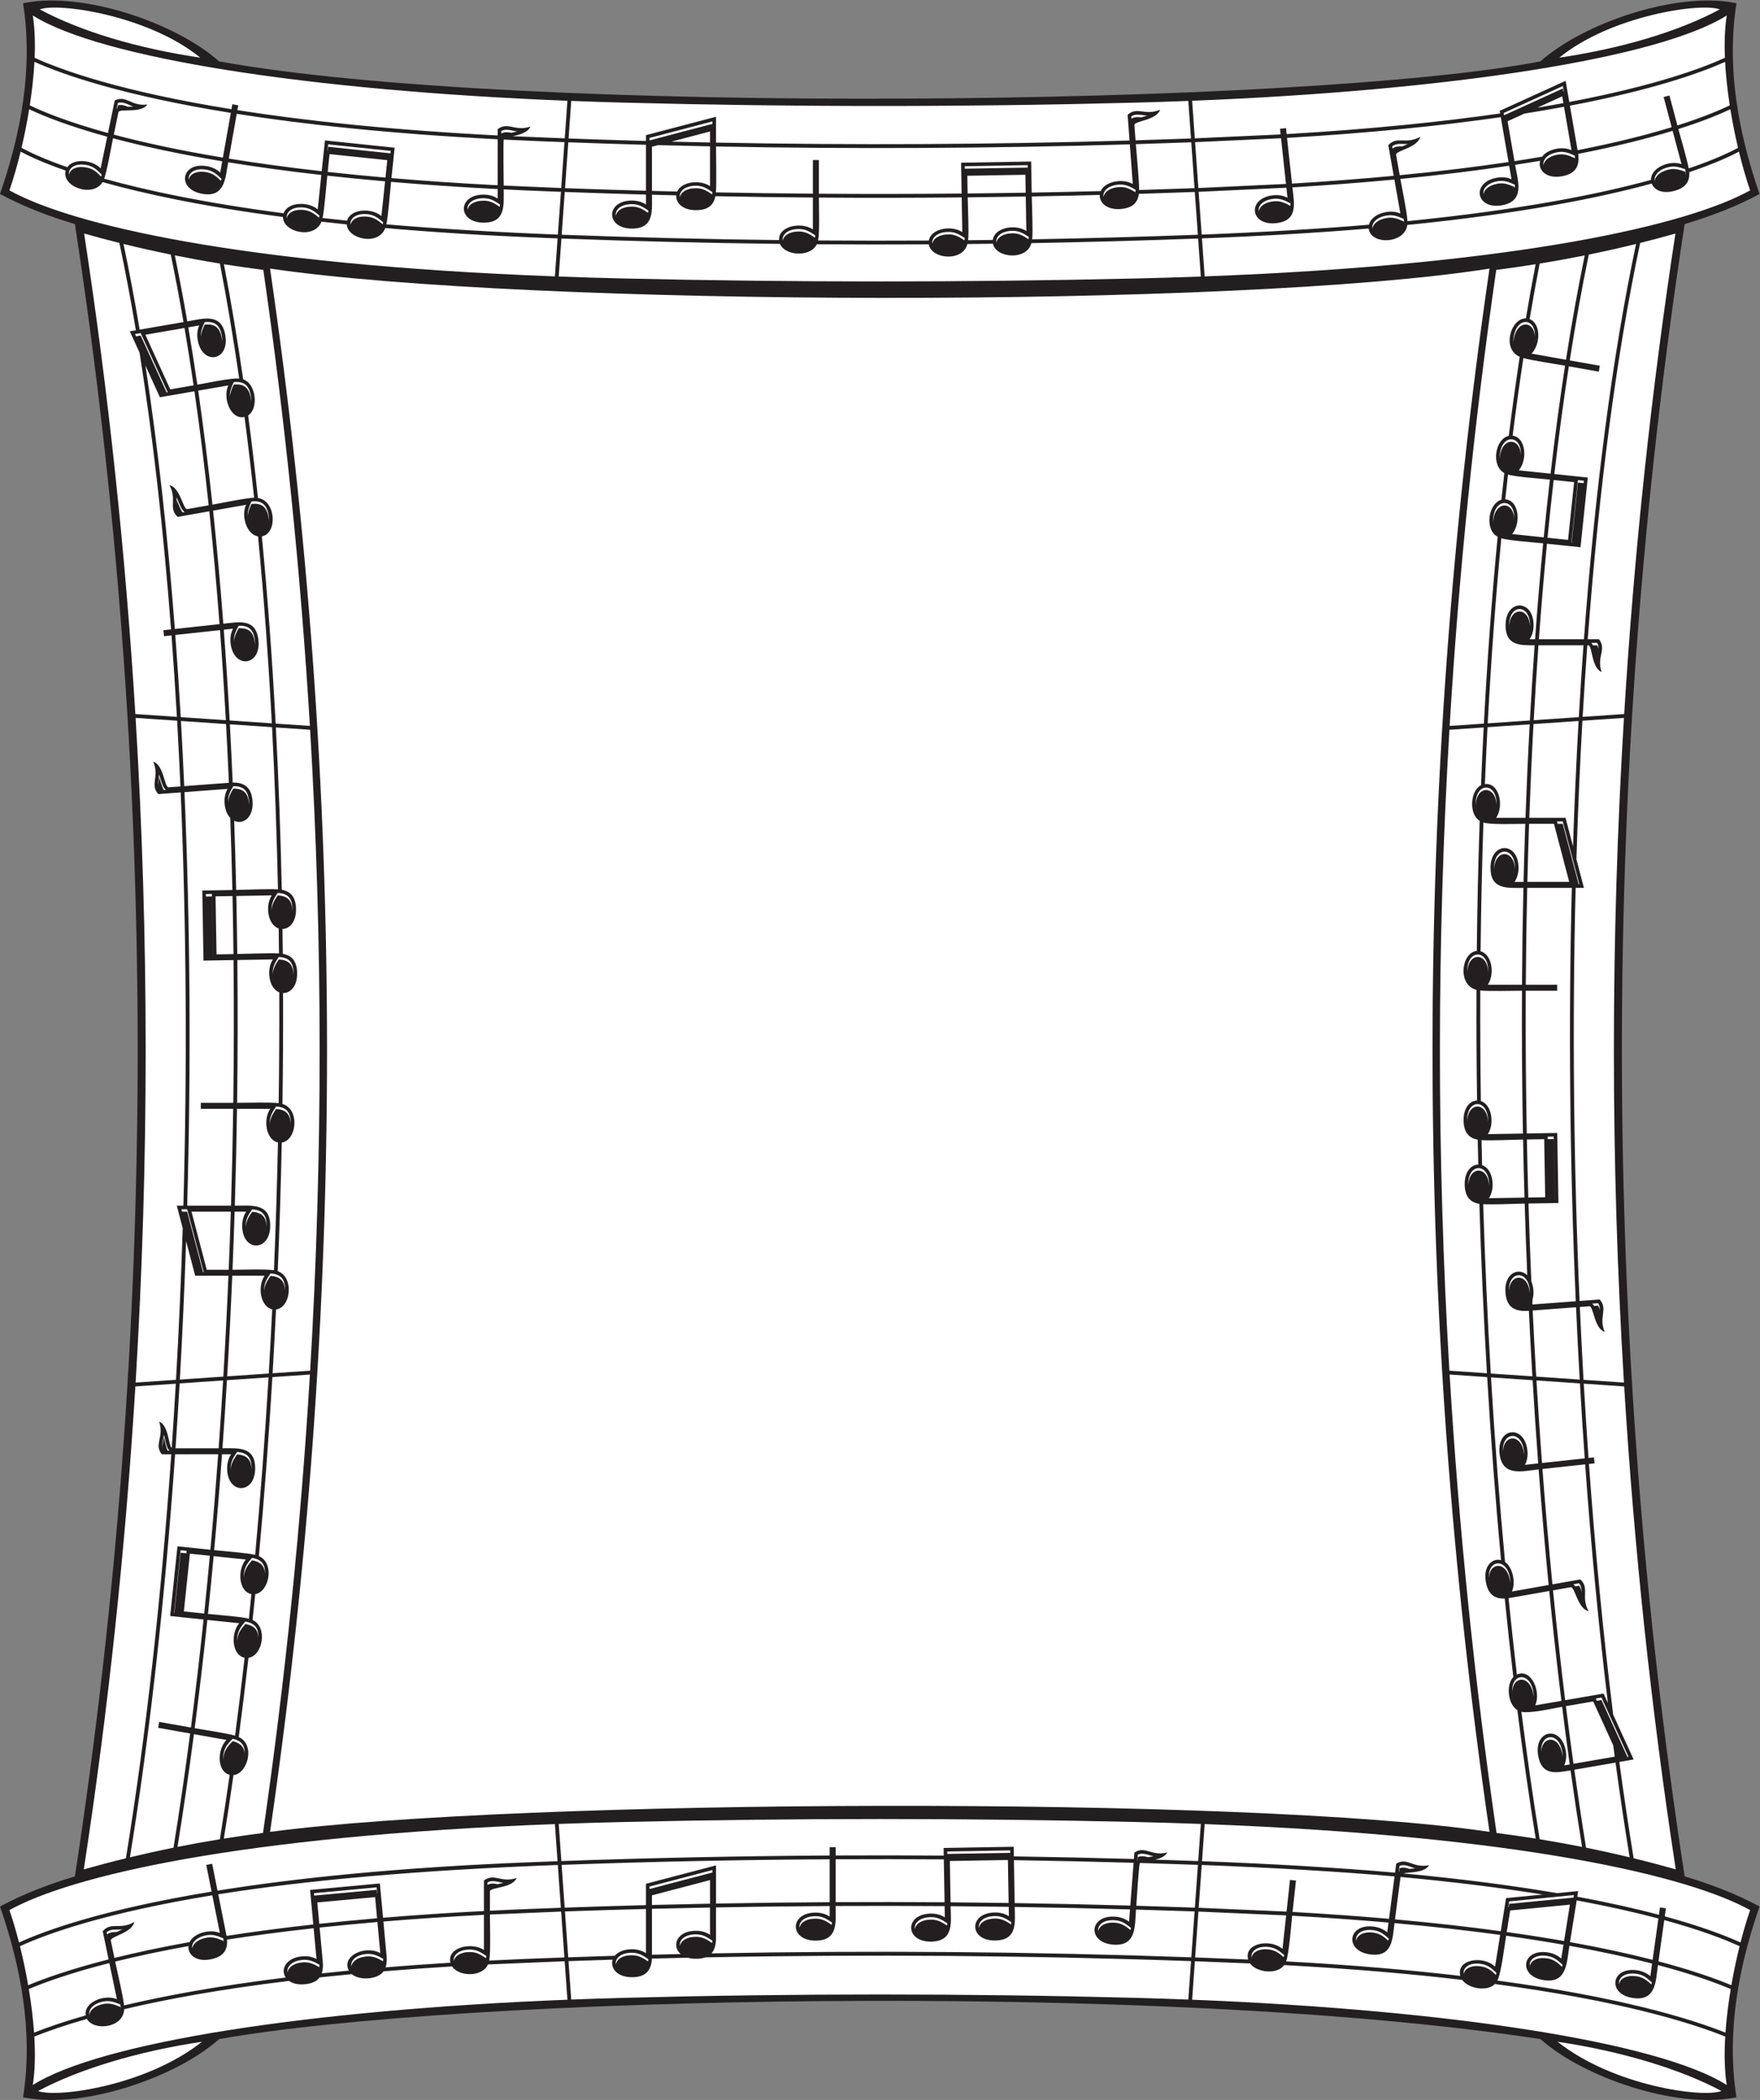
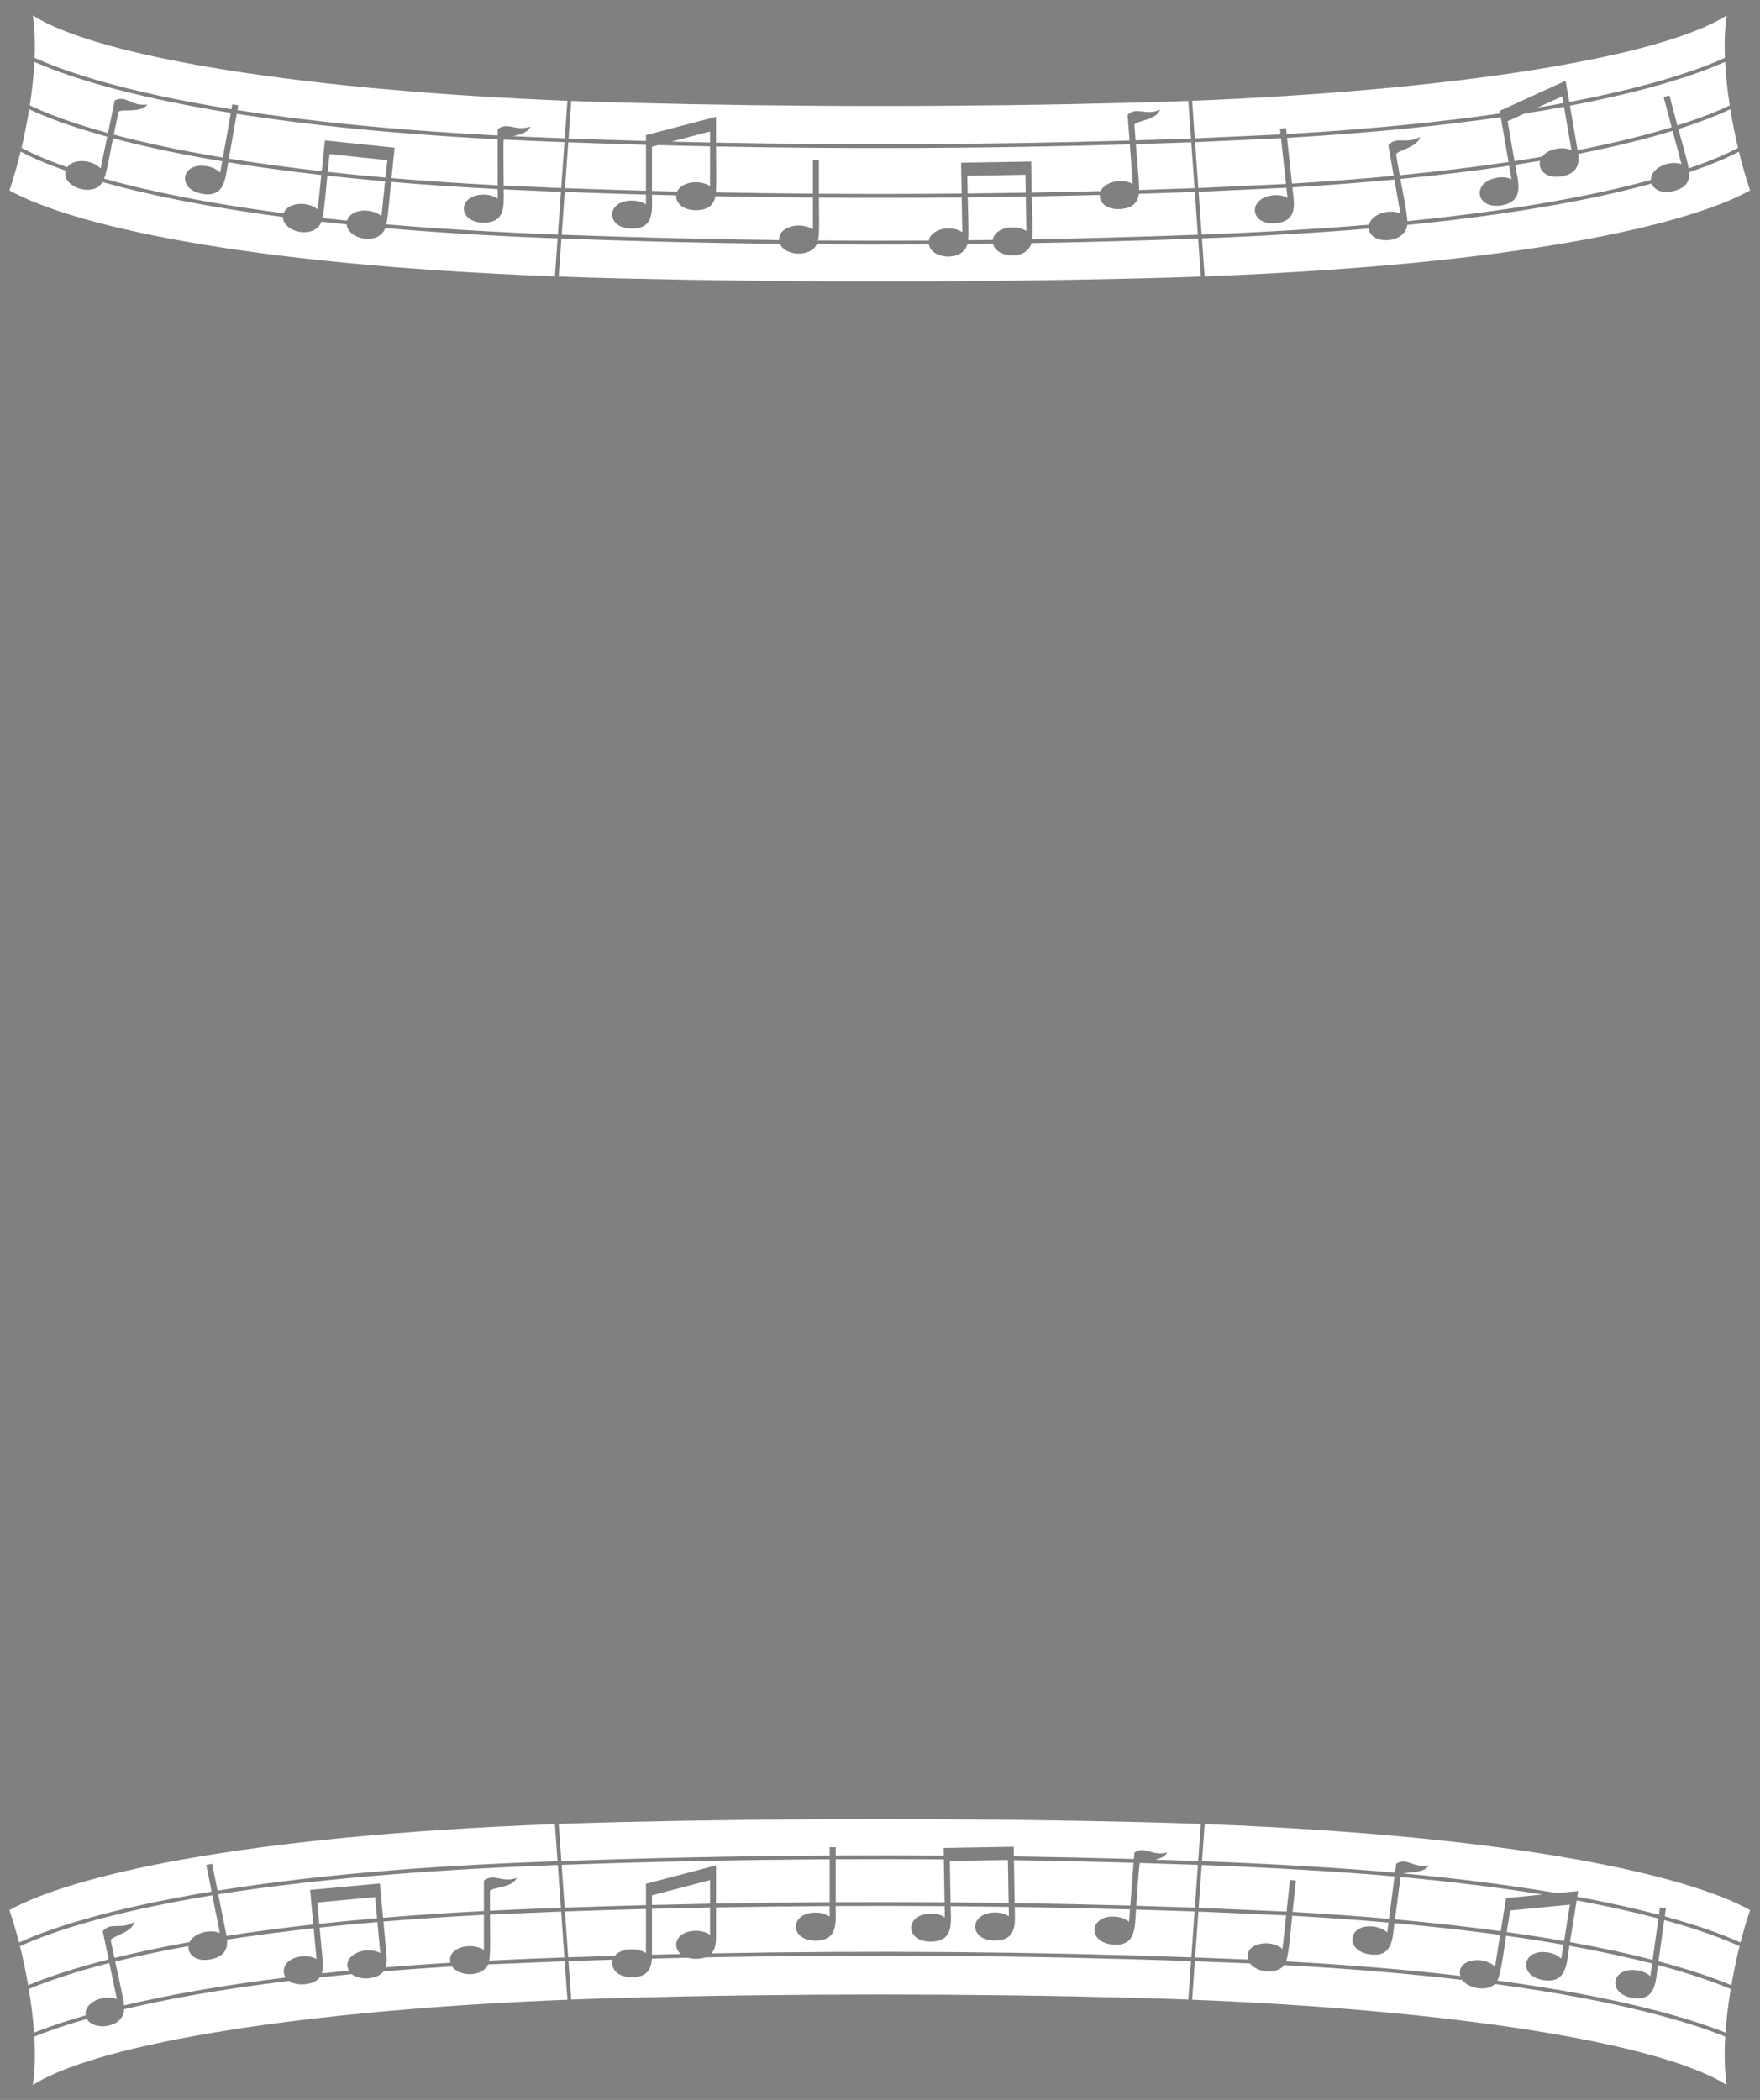
<svg xmlns="http://www.w3.org/2000/svg" viewBox="0 0 613.92 732.52" height="732.52" width="613.92" xml:space="preserve" id="svg2" version="1.1">
  <rect x="0" y="0" width="613.92" height="732.52" fill="#808080" stroke="none" />
  <defs id="defs6" />
  <g transform="matrix(1.333,0,0,-1.333,0,732.52)" id="g10">
    <g transform="scale(0.1)" id="g12">
-       <path id="path14" style="fill:#231f20;fill-opacity:1;fill-rule:evenodd;stroke:none" d="M 4030.96,159.285 C 4145.41,57.637 4385.66,-22.766 4537.11,5.848 l 6.85,1.301 c -26.5,168.848 4.97,339.247 60.4,499.18 -64.63,34.512 -126.04,57.43 -196.04,78.828 -218.91,1426.864 -218.93,2896.664 0,4323.634 70,21.39 131.41,44.31 196.04,78.83 -55.43,159.93 -86.9,330.33 -60.4,499.18 l -6.85,1.29 c -151.45,28.62 -391.7,-51.78 -506.15,-153.43 -614.81,-118.18 -2678.67,-141.85 -3457.558,0 -114.461,101.65 -354.695,182.05 -506.156,153.43 l -6.856,-1.29 C 86.898,5317.95 55.445,5147.55 0,4987.62 c 64.641,-34.52 126.035,-57.44 196.047,-78.83 218.93,-1426.97 218.91,-2896.77 0,-4323.634 C 126.035,563.758 64.641,540.84 0,506.328 55.445,346.395 86.898,175.996 60.391,7.148 L 67.246,5.848 C 218.707,-22.766 458.941,57.637 573.402,159.285 c 623.518,111.25 2449.118,154.024 3457.558,0 v 0" />
-       <path id="path16" style="fill:#ffffff;fill-opacity:1;fill-rule:evenodd;stroke:none" d="m 3897.7,4792.43 c -198.79,-1363.6 -198.81,-2727.31 0,-4090.907 -628.93,94.832 -2540.72,86.875 -3191.024,0 198.793,1363.597 198.789,2727.307 0,4090.907 678.374,-99.7 2529.064,-104.72 3191.024,0 v 0" />
-       <path id="path18" style="fill:#ffffff;fill-opacity:1;fill-rule:evenodd;stroke:none" d="m 329.469,632.488 c 52.832,323.899 92.543,683.332 118.758,1057.182 h -24.989 c -20.914,26.96 6.961,44.57 -6.875,85.72 25.496,-11.03 24.02,-61.26 33.012,-69.2 3.848,55.79 7.398,111.9 10.648,168.24 l -105.761,-7.2 C 328.199,1442.38 283.191,1019.96 219.27,603.426 c 33.82,9.629 70.613,19.426 110.199,29.062 z M 460.59,1884.49 c 7.441,130.69 13.305,263.23 17.523,396.73 l -15.496,59 h 17.254 c 10.051,360.22 8.113,726.46 -7.055,1081.43 l -58.539,-4.37 c -22.855,25.33 3.629,44.96 -13.238,84.97 27.406,-9.5 28.668,-63.83 39.391,-67.26 l 31.703,2.37 c -2.528,57.62 -5.399,114.95 -8.633,171.9 l -108.66,7.39 c 35.105,-578.44 35.086,-1161.13 0.019,-1739.35 l 105.731,7.19 z m 2.336,1734.83 c -4.149,72 -8.848,143.14 -14.117,213.27 l -19.575,-2.12 -1.695,15.63 20.078,2.17 c -19.75,258.25 -47.179,502.44 -82.422,724.17 l -25.437,55.79 15.867,2.74 c -13.363,79.4 -27.77,155.72 -43.223,228.54 -32.816,8.2 -63.578,16.46 -92.25,24.61 63.442,-414.57 108.11,-834.84 134.059,-1257.4 l 108.715,-7.4 z M 4274.9,632.488 c -13.36,81.856 -25.88,165.989 -37.54,252.043 l 37.5,6.477 -53.57,117.512 c -26,210.05 -47.13,430.22 -63.36,655.82 l 14.77,1.61 -1.7,15.62 -14.18,-1.54 c -4.55,64.4 -8.73,129.24 -12.48,194.4 l 105.76,-7.2 c 26.07,-424.85 71.07,-847.27 135,-1263.804 -33.83,9.629 -70.63,19.426 -110.2,29.062 z M 4143.77,1884.49 c -3.59,63.15 -6.82,126.73 -9.67,190.64 l 25.7,1.92 c 10.73,-3.42 11.98,-57.76 39.38,-67.25 -16.86,40 9.63,59.63 -13.22,84.97 l -52.56,-3.93 c -15.53,356.05 -19.38,722.12 -10.31,1080.98 h 21.71 l -19.64,74.8 c 3.71,122.09 8.92,243.2 15.7,362.64 l 108.67,7.39 c -35.12,-578.44 -35.1,-1161.13 -0.02,-1739.35 l -105.74,7.19 z m -2.32,1734.83 c 3.63,63.14 7.69,125.62 12.18,187.34 h 3.17 c 10.43,-4.22 7.63,-58.49 34.25,-70 -13.82,41.15 14.05,58.75 -6.85,85.72 h -29.41 c 28.61,385.37 74.17,740.28 137.16,1037.13 32.84,8.2 63.58,16.46 92.27,24.61 -63.46,-414.57 -108.13,-834.85 -134.06,-1257.4 l -108.71,-7.4 z m 8.88,-2959.144 c -10.78,66.629 -21.03,134.699 -30.74,204.023 l 107.93,18.633 c 11.46,-84.562 23.75,-167.277 36.86,-247.793 -35.83,8.594 -73.87,17.043 -114.05,25.137 z m -32.91,219.59 c -6.87,49.648 -13.47,99.922 -19.78,150.774 l 71.42,12.33 52.46,-115.038 c 1.29,-9.832 2.58,-19.641 3.91,-29.414 l -108.01,-18.652 z m -21.72,166.384 c -11.56,94.03 -22.16,189.99 -31.81,287.48 l 47.11,8.31 c 11.01,-2.33 17.69,-56.26 45.91,-62.97 -20.78,38.12 3.6,60.31 -21.68,83.22 l -72.89,-12.89 c -9.7,99.22 -18.39,200 -26.11,301.87 l 111.8,12.1 c 15.41,-214.46 35.27,-424 59.53,-624.63 l -11.35,24.87 -100.51,-17.36 z m -60.64,620.69 c -5.33,71.52 -10.18,143.57 -14.53,216.01 l 113.79,-7.73 c 3.79,-65.76 7.98,-131.17 12.57,-196.16 l -111.83,-12.12 z m -15.14,226.08 c -3.4,57.34 -6.48,115.03 -9.26,173 l 113.5,8.46 c 2.83,-63.42 6.04,-126.53 9.59,-189.2 l -113.83,7.74 z m -10,188.7 c -0.84,17.7 3.99,19.06 2.66,36.97 -0.7,9.23 -2.62,17.13 -5.41,23.72 -2.91,67.55 -5.41,135.44 -7.46,203.52 l 78.38,1.35 -3.15,183.34 -79.73,-1.37 c -2.34,124.39 -3.22,249.12 -2.59,373.52 h 82.11 v 15.71 h -82.02 c 0.53,84.73 1.74,169.28 3.68,253.44 h 116.74 c -9.07,-359.11 -5.2,-725.43 10.35,-1081.72 l -113.56,-8.48 z m -10.68,279.91 c -1.49,50.55 -2.74,101.18 -3.73,151.9 l 45.31,0.78 2.62,-151.91 -44.2,-0.77 z m -2.48,826 c 1.23,50.81 2.71,101.47 4.47,151.94 h 65.16 l 39.9,-151.94 h -109.53 z m 5.04,167.65 c 2.97,82.39 6.64,164.26 11.05,245.37 l 117.99,8.02 c -6.13,-108.16 -10.98,-217.69 -14.57,-328.06 l -19.61,74.67 h -94.86 z m 11.6,255.43 c 3.65,66.1 7.77,131.49 12.4,196.05 h 117.85 c -4.51,-61.95 -8.59,-124.65 -12.22,-188.02 l -118.03,-8.03 z m 13.53,211.77 c 6.2,84.92 13.23,168.36 21.12,250.04 l 87.79,-9.19 19.1,182.36 -87.54,9.18 c 11.31,97.15 23.93,191.28 37.85,281.85 l 78.46,-13.92 2.74,15.46 -78.77,13.99 c 15.07,96.67 31.7,189.21 49.84,276.93 43.85,8.93 85.1,18.3 123.67,27.78 -62.6,-296.5 -107.91,-650.4 -136.39,-1034.48 h -117.87 z m 22.62,265.68 c 5.02,51.09 10.37,101.48 16.06,151.09 l 53.49,-5.6 -15.82,-151.11 -53.73,5.62 z M 4029.02,682.266 c -17.26,106.347 -33.24,217.871 -47.85,333.594 20.71,-5.29 83.42,8.98 106.62,12.98 6.31,-50.852 12.91,-101.133 19.79,-150.774 l -14.34,-2.48 c 4.79,10.422 6.53,23.855 4.08,37.922 -11.75,68.125 -84.02,55.64 -72.26,-12.473 9.12,-52.844 46.09,-45.203 84.69,-38.535 9.53,-68.02 19.57,-134.824 30.13,-200.242 -35.37,7 -72.32,13.726 -110.86,20.008 z m -59.7,430.924 c -7.68,65.48 -14.94,132.18 -21.76,199.94 l 106.48,18.75 c 9.65,-97.45 20.26,-193.4 31.82,-287.43 l -68.59,-11.84 c 16.15,35.14 -9.87,97.75 -47.95,80.58 z m -30.94,294.65 c -14.61,156.59 -26.92,318.26 -36.74,483.11 l 108.87,-7.41 c 4.37,-73.04 9.26,-145.68 14.63,-217.77 l -34.71,-3.76 c 5.45,10.1 8.03,23.39 6.48,37.59 -7.44,68.72 -80.35,60.83 -72.91,-7.89 6.68,-61.59 59.55,-46.25 102.31,-41.61 7.73,-102.11 16.44,-203.1 26.17,-302.53 l -96.09,-16.98 c 10.74,23.59 1.64,63.92 -18.01,77.25 z m -37.34,493.17 c -8.58,145.67 -15.24,293.78 -19.85,443.01 28.67,-1.32 77.74,1.11 108.56,1.63 1.89,-62.67 4.16,-125.17 6.77,-187.4 -22.77,21.74 -60.86,5.27 -57.09,-45.12 3.07,-41.09 26.64,-50.55 61.29,-47.95 2.76,-57.48 5.82,-114.7 9.18,-171.58 l -108.86,7.41 z m -22.7,545.29 c -0.53,21.79 -1.04,43.6 -1.46,65.43 25.19,-1.55 80.42,1.04 108.67,1.53 0.99,-50.71 2.24,-101.36 3.73,-151.89 l -93.05,-1.6 c 17.89,27.02 10.51,77.12 -17.89,86.53 z m -3.26,167.74 c -1.37,96.39 -1.86,192.91 -1.47,289.22 21.74,-2.35 83.5,-0.59 109.05,-0.59 -0.63,-124.46 0.25,-249.25 2.57,-373.7 l -91.87,-1.58 c 17.97,27.16 10.43,77.57 -18.28,86.65 z m -0.7,391.89 c 1.21,112.96 3.67,225.45 7.42,336.92 19.2,-6.15 86.72,-3.38 109.47,-3.38 -1.76,-50.47 -3.24,-101.13 -4.47,-151.94 h -23.6 c 6.49,9.45 10.49,22.39 10.49,36.67 0,69.12 -73.34,69.12 -73.34,0 0,-57.86 45.12,-52.38 86.08,-52.38 -1.94,-84.16 -3.17,-168.71 -3.68,-253.44 h -89.62 c 18.88,27.5 11.38,79.68 -18.75,87.55 z m 11.19,437.58 c 2.03,49.87 4.35,99.51 6.93,148.85 l 110.33,7.5 c -4.39,-80.88 -8.04,-162.52 -10.99,-244.68 h -76.8 c 21.11,30.74 8.59,92.66 -29.47,88.33 z m 7.46,158.91 c 8.79,165.43 20.6,327.5 35.62,484.24 18.67,-5.92 86.64,-10.81 109.48,-13.2 -7.92,-82.02 -14.99,-165.81 -21.2,-251.08 h -14.35 c 6.48,9.44 10.49,22.39 10.49,36.66 0,69.12 -73.34,69.12 -73.34,0 0,-53.2 37.07,-52.38 76.07,-52.38 -4.61,-64.78 -8.77,-130.4 -12.42,-196.73 l -110.35,-7.51 z m 45.93,586.19 c 2.31,21.71 4.67,43.32 7.11,64.81 18.7,-5.94 86.76,-10.84 109.61,-13.23 -5.68,-49.61 -11.01,-100 -16.03,-151.09 l -82.79,8.67 c 23.71,27.79 18.61,88.39 -17.9,90.84 z m 19.26,166.56 c 8.69,69.13 18.05,136.9 28.15,203.1 21.6,-6.14 83.26,-15.32 109.06,-19.9 -13.97,-90.8 -26.6,-185.17 -37.93,-282.57 l -83.18,8.71 c 23.28,27.31 18.9,86.1 -16.1,90.66 z m 44.46,304.98 c 8.32,49.46 17.05,97.94 26.21,145.36 41.13,6.7 80.47,13.92 117.99,21.43 -17.84,-86.58 -34.17,-177.81 -49.05,-273.04 l -90.19,16.01 c 23.92,24.31 25.13,78.72 -4.96,90.24 z M 3916.13,698.73 c -57.87,399.77 -98.77,799.65 -122.75,1199.58 l 98.22,-6.68 c 9.73,-163.39 21.88,-323.67 36.29,-478.99 -22.71,5.9 -47.17,-15.04 -39.76,-56.89 5.87,-33.32 23.63,-44.66 49.49,-43.57 7.01,-69.66 14.47,-138.21 22.4,-205.46 -19.3,-19.26 -14.71,-71.36 10.55,-86.5 14.66,-116.665 30.72,-229.095 48.08,-336.294 -33.08,5.293 -67.24,10.262 -102.52,14.804 z m -123.36,1209.65 c -33.1,559.03 -33.08,1118.16 0.04,1677.19 l 89.69,6.11 c -2.62,-50.11 -4.96,-100.52 -7.01,-151.19 -28.24,-14.1 -32.56,-75.63 -3.5,-93.24 -3.83,-112.63 -6.35,-226.32 -7.58,-340.48 -40.23,-3.48 -51.79,-89.13 -0.76,-101.79 -0.41,-96.42 0.08,-193.05 1.45,-289.56 -18.15,-0.65 -35.8,-18.23 -35.22,-52.44 0.55,-31.56 14.28,-45.85 37,-50.06 0.42,-21.72 0.93,-43.43 1.46,-65.12 -18.26,-0.44 -36.17,-18.03 -35.57,-52.45 0.55,-32.22 14.85,-46.43 38.4,-50.31 4.61,-149.34 11.25,-297.56 19.85,-443.35 l -98.25,6.69 z m 0.65,1687.26 c 23.87,397.84 64.49,795.65 121.91,1193.32 35.47,4.57 69.83,9.57 103.09,14.88 -8.93,-46.27 -17.42,-93.56 -25.51,-141.77 -39.04,0.92 -64.26,-79.52 -16.09,-100.43 -10.3,-67.41 -19.85,-136.45 -28.68,-206.91 -35.87,-7.78 -47.18,-78.4 -11.62,-97.35 -2.63,-23.14 -5.19,-46.43 -7.69,-69.85 -34.45,-9.77 -44.65,-78.29 -9.79,-96.88 -15.19,-158.22 -27.15,-321.86 -36.01,-488.91 l -89.61,-6.1 z m 706.87,1875.06 c -47.97,18.52 -284.68,-15.75 -420.02,-126.34 165.26,24.48 313.05,69 420.02,126.34 z M 4504.67,23.465 C 4456.72,4.949 4222.44,36.133 4075.92,152.336 4241.17,127.852 4397.71,80.809 4504.67,23.465 Z M 454.031,660.176 c 15.664,96.758 30.192,196.543 43.574,298.82 l -83.832,14.883 2.75,15.465 83.118,-14.754 c 11.953,92.37 22.964,186.74 33.05,282.71 l -87.41,9.15 19.098,182.37 86.172,-9.02 c 7.496,82.41 14.308,165.77 20.445,249.87 H 458.219 C 432.094,1316.84 392.563,958.332 339.996,635.039 c 35.817,8.594 73.859,17.043 114.035,25.137 z m 80.289,612.744 c 5.188,50 10.129,100.43 14.805,151.22 l -52.172,5.47 -15.824,-151.11 53.191,-5.58 z m 37.813,432.46 c 4.23,58.85 8.133,118.03 11.695,177.47 l -113.789,-7.73 c -3.269,-56.86 -6.851,-113.45 -10.73,-169.74 h 112.824 z m 12.301,187.54 c 5.171,87.26 9.636,175.33 13.379,263.94 h -87.047 l -23.793,90.61 c -4.106,-121.84 -9.571,-242.84 -16.368,-362.29 l 113.829,7.74 z m 14.027,279.66 c 2.082,50.49 3.934,101.15 5.539,151.93 H 501.145 l 39.89,-151.93 h 57.426 z m 6.027,167.64 c 2.578,84.23 4.5,168.78 5.746,253.44 h -84.742 v 15.72 h 84.969 c 1.707,124.53 1.945,249.25 0.664,373.5 l -78.641,-1.36 -3.148,183.35 78.762,1.35 c -1.434,63.15 -3.274,126.08 -5.524,188.7 -7.801,8.08 -13.597,20.85 -14.918,38.54 -1.062,14.24 1.961,27.44 7.727,37.34 l -112.625,-8.41 c 15.187,-355.22 17.129,-721.71 7.078,-1082.17 h 114.652 z m 6.465,658.37 c -0.582,50.74 -1.41,101.4 -2.5,151.92 l -44.453,-0.76 2.605,-151.92 44.348,0.76 z m -11.988,448.24 c -2.195,51.5 -4.68,102.76 -7.449,153.72 l -117.996,8.02 c 3.199,-56.47 6.046,-113.32 8.554,-170.47 l 116.891,8.73 z m -7.996,163.78 c -4.403,79.68 -9.504,158.32 -15.309,235.72 l -116.945,-12.66 c 5.312,-70.7 10.055,-142.43 14.223,-215.03 l 118.031,-8.03 z m -16.492,251.4 c -7.7,100.75 -16.602,199.34 -26.719,295.27 l -82.762,-14.63 c -25.285,22.91 -0.898,45.1 -21.691,83.21 28.222,-6.7 34.918,-60.63 45.933,-62.97 l 56.856,10.06 c -11.012,102.77 -23.426,202.44 -37.266,298.4 l -90.422,-15.62 -37.847,83.02 c 32.629,-212.44 58.242,-444.61 76.964,-689.41 l 116.954,12.67 z m -67.911,624.9 c -7.488,51.13 -15.39,101.19 -23.695,150.09 l -102.48,-17.7 65.172,-142.93 61.003,10.54 z m -26.347,165.57 c -10.485,60.77 -21.602,119.7 -33.367,176.6 -43.864,8.93 -85.11,18.3 -123.684,27.78 15.102,-71.52 29.195,-146.38 42.285,-224.19 l 114.766,19.81 z M 575.332,682.266 c 8.906,54.851 17.473,111.074 25.68,168.543 -33.473,8.242 -33.293,66.058 -8.422,91.32 l -85.149,15.117 C 494.234,856.328 479.91,757.813 464.48,662.258 c 35.375,7 72.329,13.726 110.852,20.008 z m 39.785,271.144 c 8.801,66.5 17.133,134.48 25,203.77 -33.367,6.58 -37.051,63.57 -14.215,90.35 l -83.289,8.72 c -10.101,-96.2 -21.148,-190.81 -33.136,-283.41 24.793,-4.402 84.875,-13.211 105.64,-19.43 z m 36.176,306.05 c 2.242,21.36 4.434,42.83 6.59,64.4 -33.641,6.27 -37.422,63.54 -14.52,90.42 l -84.32,8.83 c -4.672,-50.81 -9.613,-101.23 -14.793,-151.23 23.313,-2.44 87.742,-7.15 107.043,-12.42 z m 16.422,167.02 c 13.851,150.77 25.566,306.16 35,464.47 l -108.863,-7.41 c -3.571,-59.68 -7.481,-119.09 -11.723,-178.16 40.871,0 85.566,5.26 85.566,-52.38 0,-69.12 -73.34,-69.12 -73.34,0 0,14.27 4,27.22 10.489,36.67 h -23.852 c -6.156,-84.45 -13,-168.17 -20.519,-250.92 23.59,-2.47 87.715,-7.22 107.242,-12.27 z m 35.601,474.53 c 3.282,55.68 6.278,111.7 8.989,168.02 -31.071,6.78 -39.075,59.94 -19.926,87.83 h -84.598 c -3.726,-88.38 -8.176,-176.22 -13.324,-263.26 l 108.859,7.41 z m 13.582,270.28 c 4.625,110.76 8.129,222.43 10.477,334.47 -31.352,6.45 -39.492,59.92 -20.273,87.9 h -86.903 c -1.246,-84.66 -3.164,-169.21 -5.742,-253.44 42.188,0 92.621,7.99 92.621,-52.38 0,-69.12 -73.34,-69.12 -73.34,0 0,14.28 4,27.23 10.492,36.67 h -30.265 c -1.602,-50.79 -3.453,-101.44 -5.531,-151.93 23.386,0 88.812,2.07 108.464,-1.29 z m 12.297,437.17 c 1.407,96.67 1.938,193.48 1.575,290.08 -27.434,10.35 -34.309,59.5 -16.704,86.11 l -92.98,-1.6 c 1.281,-124.3 1.043,-249.09 -0.66,-373.67 24.183,0 88.437,1.92 108.769,-0.92 z m 0.856,391.88 c -0.227,21.8 -0.488,43.59 -0.813,65.35 -28.523,9.27 -35.961,59.51 -18.047,86.58 l -92.777,-1.59 c 1.09,-50.52 1.918,-101.18 2.492,-151.91 29.11,0.49 82.864,3.04 109.145,1.57 z m -2.664,167.62 c -3.078,143.04 -8.223,284.9 -15.524,424.4 l -110.336,7.51 c 2.746,-50.57 5.207,-101.41 7.383,-152.49 29.836,0.47 49.141,-11.76 51.883,-48.46 3.289,-44.13 -25.488,-62.25 -47.98,-51.49 2.125,-60.09 3.871,-120.46 5.246,-181.04 28.66,0.49 83.671,3.07 109.328,1.57 z m -16.055,434.46 c -8.883,167.17 -20.859,330.89 -36.098,489.17 -29.609,4.7 -44.839,53.12 -31.402,82.67 l -86.23,-15.24 c 10.14,-96.14 19.07,-194.96 26.785,-295.94 40.843,4.43 85.578,15.03 91.836,-42.74 7.437,-68.73 -65.469,-76.62 -72.91,-7.9 -1.54,14.2 1.042,27.5 6.476,37.59 l -24.219,-2.62 c 5.852,-77.97 10.989,-157.2 15.41,-237.48 l 110.352,-7.51 z m -46.367,590.31 c -7.668,71.81 -16.039,142.36 -25.129,211.47 -36.059,-8.34 -57.805,49.08 -42.469,82.44 l -78.711,-13.59 c 13.84,-95.95 26.262,-195.61 37.278,-298.36 23.269,4.11 89.082,17.8 109.031,18.04 z m -39.012,311.96 c -15.09,104.18 -31.894,204.69 -50.484,300.82 -41.121,6.7 -80.453,13.92 -117.985,21.43 11.477,-55.71 22.325,-113.36 32.571,-172.76 41.453,7.17 89.281,23.28 99.511,-35.97 11.762,-68.12 -60.503,-80.59 -72.269,-12.48 -2.43,14.07 -0.692,27.51 4.094,37.92 l -28.688,-4.95 c 8.309,-48.9 16.207,-98.96 23.692,-150.09 22.476,3.87 89.718,18.12 109.558,16.08 z m 62.27,-3805.96 c 57.882,399.77 98.785,799.65 122.754,1199.58 l -98.219,-6.68 c -9.5,-159.7 -21.32,-316.42 -35.317,-468.44 41.969,-18.2 27.454,-93.52 -9.535,-99.45 -2.261,-22.69 -4.578,-45.28 -6.933,-67.73 40.511,-18.54 26.449,-93.49 -10.828,-99.06 -7.993,-70.45 -16.473,-139.56 -25.426,-207.126 44.668,-20.613 22.992,-96.015 -13.723,-99.707 -8.086,-56.64 -16.516,-112.09 -25.277,-166.191 33.082,5.293 67.234,10.262 102.504,14.804 z m 123.371,1209.65 c 33.101,559.03 33.09,1118.16 -0.047,1677.19 l -89.684,6.11 c 7.297,-139.66 12.43,-281.68 15.504,-424.88 22.891,-4.12 36.75,-18.41 37.289,-50.1 0.598,-34.36 -17.222,-51.94 -35.441,-52.46 0.316,-21.65 0.59,-43.33 0.808,-65.02 23.028,-4.08 36.969,-18.35 37.516,-50.16 0.606,-35.2 -18.125,-52.79 -36.801,-52.45 0.356,-96.66 -0.191,-193.52 -1.605,-290.24 46.543,-13.76 37.344,-95.45 -1.793,-100.93 -2.36,-112.76 -5.899,-225.17 -10.559,-336.63 43.094,-14.9 35.067,-95.16 -4.511,-100.22 -2.692,-55.93 -5.661,-111.6 -8.915,-166.9 l 98.239,6.69 z m -0.66,1687.26 c -23.864,397.84 -64.473,795.65 -121.895,1193.32 -35.476,4.57 -69.828,9.57 -103.098,14.88 18.555,-96.3 35.329,-196.97 50.383,-301.3 33.996,-11.21 41.004,-76.17 13.012,-94.29 9.312,-70.61 17.875,-142.73 25.707,-216.15 47.414,-7.01 51.676,-92.77 10.176,-100.4 15.25,-158.54 27.238,-322.54 36.109,-489.96 l 89.606,-6.1 z M 104.078,5470.7 c 47.953,18.52 284.672,-15.75 420.008,-126.34 -165.254,24.48 -313.051,69 -420.008,126.34 z M 99.703,23.465 C 147.652,4.949 381.918,36.133 528.441,152.336 363.191,127.852 206.656,80.809 99.703,23.465 v 0" />
      <path id="path20" style="fill:#ffffff;fill-opacity:1;fill-rule:evenodd;stroke:none" d="M 85.82,39.141 C 262.871,150.977 808.738,235.605 1484.82,262.375 l -7.18,100.641 -200.67,-8.328 c -14.33,-33.309 -75.72,-32.774 -93.97,-5.215 -62.84,-3.809 -122.53,-8.106 -179.23,-12.801 -15.895,-22.192 -63.727,-24.32 -83.266,-7.387 -28.828,-2.734 -56.809,-5.566 -83.965,-8.492 -7.297,-9.887 -19.73,-16.164 -39.039,-17.953 -18.07,-1.668 -31.855,2.129 -41.129,8.762 C 574.625,289.492 433.477,263.309 324.977,237.52 322.98,187.578 244.809,179.93 227.457,212.129 169.066,195.461 123.945,179.617 89.797,165.926 92.5,119.875 91.648,76.289 85.82,39.141 Z M 1494.8,262.773 c 46.09,1.778 92.78,3.301 139.99,4.532 445.87,11.66 888.92,11.66 1334.78,0 47.21,-1.231 93.91,-2.754 140,-4.532 l 7.17,100.594 c -422.4,14.875 -847.27,18.145 -1270.75,9.824 -6.73,-2.468 -14.88,-3.765 -24.69,-3.765 -8.12,0 -15.29,1.023 -21.5,2.808 -31.32,-0.671 -62.63,-1.414 -93.92,-2.214 -1.6,-30.157 -15.17,-48.75 -52.23,-48.75 -40.41,0 -57.18,25.058 -50.35,45.878 -38.58,-1.164 -77.13,-2.421 -115.67,-3.781 l 7.17,-100.594 z m 1624.75,-0.398 c 676.08,-26.77 1221.93,-111.398 1398.99,-223.234 -5.83,37.148 -6.68,80.734 -3.97,126.785 -96.33,38.617 -279.71,94.316 -602.87,137.558 -19.96,-20.867 -69.65,-11.875 -85.37,10.715 -133.15,15.684 -287.5,29.16 -466.04,38.77 -17.97,-25.625 -71.93,-19.793 -89.14,4.375 l -144.43,5.672 -7.17,-100.641 z M 4518.54,5454.8 C 4341.48,5342.97 3795.63,5258.34 3119.55,5231.57 l 7.01,-98.35 224.57,10.23 -1.6,14.85 15.63,1.7 1.7,-15.64 c 223.26,13.07 407.46,32.22 558.71,54.02 l -1.18,6.75 172.5,78.65 9.57,-55.44 c 219.4,41.6 343.58,86.66 407.31,115.66 -1.64,40.13 -0.37,77.98 4.77,110.8 z m -495.65,-241.32 c 23.63,3.94 46.33,7.94 68.13,11.97 l -3.05,17.69 -65.08,-29.66 z m -913.32,17.69 c -46.09,-1.78 -92.79,-3.29 -140,-4.53 -445.86,-11.66 -888.91,-11.66 -1334.78,0 -47.21,1.24 -93.9,2.75 -139.99,4.53 l -7.01,-98.32 c 67.46,-2.47 134.98,-4.63 202.53,-6.49 v 15.21 l 183.37,48.14 v -67.63 c 360.57,-6.93 721.9,-5.11 1082.07,5.47 l -5.02,67.31 c 25.33,22.86 44.96,-3.63 84.96,13.23 -9.49,-27.4 -63.82,-28.66 -67.24,-39.38 l 3.02,-40.69 c 48.38,1.45 96.76,3.07 145.1,4.83 l -7.01,98.32 z M 1756.82,5124.64 c 33.71,-0.83 67.43,-1.58 101.15,-2.25 v 28.81 l -101.15,-26.56 z m -272,106.93 c -676.082,26.77 -1221.949,111.4 -1399,223.23 5.152,-32.82 6.422,-70.67 4.777,-110.8 73.5,-33.45 227.433,-88.25 515.105,-134.49 l 2.289,12.9 15.477,-2.75 -2.242,-12.62 c 174.996,-27.48 398.193,-51.7 681.103,-66.25 v 16.31 c 26.96,20.91 44.56,-6.96 85.72,6.88 -6.78,-15.7 -28.42,-21.17 -45.91,-25.16 l 135.67,-5.6 7.01,98.35 z m -69.22,-105.91 c -33.24,1.32 -65.64,2.8 -97.39,4.38 -1.68,-3.2 -0.17,-107.72 -0.17,-120.38 l 150.5,-6.42 8.56,120.04 c -20.49,0.76 -40.99,1.56 -61.5,2.38 z m -113.27,5.17 c -283.4,14.6 -507.209,38.94 -682.814,66.57 l -20.793,-117.11 c 72.215,-11.72 152.996,-22.92 243.136,-33.1 l 8.45,80.66 182.371,-19.09 -8.33,-79.55 c 85.54,-7.28 178.02,-13.63 277.98,-18.77 v 120.39 z m -698.342,69.05 C 320.625,5245.51 166,5299.5 90.098,5333.44 c -1.953,-36.94 -6.25,-75.6 -12.145,-113.87 37.668,-18.13 102.235,-44.34 204.602,-72.46 l 17.687,85.28 c 30.649,15 42.223,-15.87 85.324,-10.68 -16.675,-23.73 -69.25,-9.97 -75.5,-19.33 l -12.316,-59.39 c 74.805,-19.95 168.672,-40.72 285.465,-60.14 l 20.773,117.03 z m 253.489,-154.45 c 47.75,-5.27 98.16,-10.25 151.213,-14.88 l 4.78,45.63 -151.115,15.83 -4.878,-46.58 z m 621.043,-42.56 c 70.55,-2.6 141.16,-4.85 211.8,-6.77 v 120.25 c -67.66,1.87 -135.39,4.06 -203.23,6.56 l -8.57,-120.04 z m 227.52,-7.19 c 22,-0.59 44.01,-1.14 66.02,-1.66 11.67,26.31 60.01,31.87 85.91,14.09 v 104.22 c -45.29,0.91 -90.61,1.97 -135.97,3.16 l -15.96,-4.19 v -115.62 z m 167.34,-3.82 c 84.55,-1.61 169.14,-2.74 253.74,-3.4 v 87.99 h 15.72 v -88.11 c 124.5,-0.88 249.04,-0.72 373.53,0.46 l -1.39,80.65 183.34,3.15 1.41,-81.31 c 60.23,1.07 120.47,2.37 180.66,3.92 11.09,25.66 57.42,33.94 83.87,18.54 l -7.76,103.82 c -362.03,-10.74 -721.62,-12.59 -1082.81,-5.56 0,-29.99 1.61,-94.06 -0.31,-120.15 z m 658.71,-2.91 c 50.64,0.51 101.29,1.2 151.91,2.07 l -0.8,46.92 -151.91,-2.61 0.8,-46.38 z m 448.75,9.07 c 48.36,1.46 96.7,3.07 145,4.85 l -8.55,120.04 c -48.4,-1.78 -96.74,-3.4 -145.06,-4.87 2.16,-28.98 8.77,-95.11 8.61,-120.02 z m 154.98,5.22 229.36,10.68 -12.97,119.65 -224.94,-10.29 8.55,-120.04 z m 245.06,11.6 c 95.86,5.76 184.41,12.65 266.19,20.39 l -14.16,80.11 c 22.91,25.29 45.1,0.9 83.22,21.69 -6.72,-28.22 -60.64,-34.92 -62.97,-45.93 l 9.61,-54.37 c 106.16,10.3 200.71,22.01 284.75,34.52 l -20.29,117.46 c -151.57,-21.88 -335.96,-41.12 -559.3,-54.24 l 12.95,-119.63 z m 582.17,58.75 c 25.13,3.82 49.27,7.72 72.5,11.66 6.97,9.63 19.74,17.69 38.84,20.99 14.07,2.43 27.5,0.69 37.91,-4.1 l -19.62,113.68 c -32.5,-6.03 -66.98,-11.97 -103.62,-17.77 l -44.02,-20.07 18.01,-104.39 z m 165.19,28.61 c 102.56,20.13 183.32,40.91 246.15,60.16 l -20.99,78.96 15.17,4.04 20.84,-78.33 c 64.32,20.37 108.42,38.78 137,52.54 -5.9,38.27 -10.2,76.93 -12.15,113.87 -65.67,-29.36 -190.24,-73.73 -406.13,-114.72 l 20.11,-116.52 z M 1424.79,4994.94 c -36.51,1.43 -72.03,3.03 -106.75,4.76 0,-41.15 5.88,-87.06 -52.38,-87.06 -69.13,0 -69.13,73.34 0,73.34 14.28,0 27.22,-4 36.67,-10.49 v 24.99 c -100.31,5.18 -193.15,11.56 -279.01,18.89 -2.67,-25.49 -7.61,-89.98 -12.31,-111.19 128.25,-11.14 293.88,-20.93 448.84,-26.8 l 7.98,111.92 c -14.34,0.54 -28.69,1.08 -43.04,1.64 z m -417.13,25.78 c -53.043,4.64 -103.426,9.63 -151.211,14.91 -2.601,-24.86 -7.582,-90.33 -12.386,-110.87 20.914,-2.36 42.328,-4.66 64.257,-6.9 8.852,31.32 63.7,34.17 89.809,11.91 l 9.531,90.95 z m -166.832,16.67 c -90.344,10.22 -171.371,21.46 -243.816,33.25 -7.395,-41.63 -8.239,-93.1 -67.864,-82.52 -68.054,12.08 -55.238,84.29 12.825,72.21 14.058,-2.5 26.097,-8.7 34.273,-16.74 l 5.258,29.62 c -116.676,19.44 -210.668,40.22 -285.734,60.23 -4.75,-22.9 -15.965,-87.17 -23.227,-105.74 108.039,-30.29 259.98,-63.06 469.621,-90.54 10.492,29.65 63.676,31.86 89.227,10.07 l 9.437,90.16 z M 280.57,5137.54 c -100.824,27.67 -165.515,53.55 -204.222,71.87 -5.602,-34.63 -12.465,-68.82 -20.035,-100.99 21.398,-11.62 59.309,-29.65 119.739,-50.67 16.488,23.9 65.41,19.65 87.308,-3.18 l 17.211,82.97 z M 1469.83,4881 c 189.3,-7.09 378.99,-11.76 568.82,-14 -2.09,36.96 58.2,48.63 88.47,27.84 v 83.53 c -84.95,0.67 -169.94,1.83 -255.04,3.47 -4.49,-22.91 -18.99,-36.58 -50.78,-36.58 -35.91,0 -53.16,19.79 -51.75,38.81 -21.17,0.5 -42.34,1.04 -63.51,1.61 0,-41.44 6.46,-88.57 -52.39,-88.57 -69.12,0 -69.12,73.34 0,73.34 14.28,0 27.22,-4 36.67,-10.49 v 26.15 c -70.72,1.93 -141.55,4.21 -212.51,6.82 L 1469.83,4881 Z m 670.85,-14.97 c 96.61,-0.7 193.23,-0.78 289.85,-0.22 5.62,31.66 59.18,40.85 87.58,22.06 l -1.57,90.84 c -124.61,-1.19 -249.11,-1.35 -373.7,-0.46 0,-22.95 2.37,-93.08 -2.16,-112.22 z m 392.68,0.61 c 21.52,0.22 43.07,0.48 64.59,0.76 4.34,32.65 58.96,42.42 87.79,23.35 l -1.56,90.21 c -50.66,-0.86 -101.31,-1.56 -151.91,-2.09 0.43,-24.78 3.45,-91.55 1.09,-112.23 z m 167.56,2.37 c 144.71,2.59 289.28,6.58 433.61,11.99 l -7.99,111.93 c -48.83,-1.8 -97.59,-3.43 -146.33,-4.91 -2.92,-22.85 -16.4,-37.32 -47.83,-39.67 -37.03,-2.76 -55.74,17.06 -54.43,36.79 -59.41,-1.53 -118.75,-2.84 -178.05,-3.89 0.41,-24.59 3.48,-91.74 1.02,-112.24 z m 443.59,12.37 c 150.72,5.71 312.11,15.12 437.76,25.84 6.54,28.24 53.47,42.37 82.24,29.28 l -15.72,88.96 c -81.97,-7.78 -170.78,-14.71 -266.84,-20.5 4.46,-41.19 15.94,-87.31 -42.56,-93.65 -68.73,-7.43 -76.62,65.48 -7.89,72.92 14.2,1.53 27.5,-1.05 37.58,-6.48 l -2.83,26.28 -229.71,-10.73 7.97,-111.92 z m 538.46,35.16 c 296.78,29.69 500.62,70.51 637.32,107.97 -0.86,31.5 48.11,52.57 79.79,41.3 l -23.19,87.12 c -63.22,-19.34 -144.33,-40.18 -247.07,-60.37 4.14,-30.89 -5.76,-52.17 -42.94,-58.59 -42.17,-7.28 -63.01,17.63 -56.61,40.47 -21.09,-3.55 -42.93,-7.06 -65.54,-10.51 7.34,-42.59 26.56,-95.32 -34.87,-105.93 -68.12,-11.77 -80.6,60.5 -12.48,72.26 14.07,2.43 27.5,0.7 37.91,-4.09 l -6.11,35.42 c -84.08,-12.54 -178.61,-24.29 -284.69,-34.61 4.2,-23.82 17.93,-90.13 18.48,-110.44 z m 736.07,138.03 c 65.86,22.38 106.55,41.64 129.01,53.85 -7.56,32.17 -14.44,66.36 -20.04,100.99 -29.16,-13.81 -73.09,-31.9 -136.1,-51.82 7.62,-28.63 21.94,-76.19 27.13,-103.02 z M 1424.8,4872.77 c -154.6,6.05 -292.9,14.93 -416.62,25.74 -17.75,-47.62 -98.473,-29.2 -100.899,9.56 -22.586,2.31 -44.629,4.68 -66.136,7.11 -18.34,-47.15 -100.79,-27.86 -100.661,12.28 -210.75,27.71 -363.504,60.78 -472.207,91.34 -24.57,-41.93 -108.328,-12.26 -96.414,30.08 -58.23,20.26 -95.773,37.78 -117.925,49.58 -9.168,-37.71 -19.246,-72.37 -29.305,-101.35 C 185.18,4907.79 624.023,4803.24 1452.05,4772 l 7.09,99.46 c -11.44,0.42 -22.89,0.86 -34.34,1.31 z m 37.23,-101.15 c 54.94,-2.03 111.56,-3.73 169.94,-5.09 445.07,-10.34 895.35,-10.34 1340.43,0 58.38,1.36 115,3.06 169.92,5.09 l -7.09,99.46 c -145.87,-5.42 -291.19,-9.43 -436.21,-12.02 -12.75,-46.41 -92.73,-39.2 -100.7,-1.57 -22.27,-0.3 -44.53,-0.56 -66.78,-0.79 -12.63,-47.68 -94.65,-39.55 -101.07,-0.82 -97.72,-0.57 -195.4,-0.49 -293.13,0.25 -15.66,-34.29 -82.76,-31.17 -96.34,0.92 -190.08,2.23 -380.47,6.91 -571.87,14.03 l -7.1,-99.46 z m 1690.29,0.38 c 828.01,31.24 1266.86,135.79 1427.41,225.11 -10.06,28.98 -20.14,63.64 -29.3,101.35 -23.65,-12.59 -64.84,-31.72 -130.02,-53.73 1.8,-23.64 -8.61,-40.84 -39.63,-49.09 -31.6,-8.4 -52.46,3.03 -58.61,19.3 -137.72,-37.68 -342.4,-78.63 -639.63,-108.37 -6.21,-50.07 -96.15,-52.9 -100.9,-9.33 -125.88,-10.74 -284.08,-20.05 -436.43,-25.78 l 7.11,-99.46 z M 1379.59,369.277 c -33.94,-1.355 -67.05,-2.859 -99.45,-4.48 4.21,19.285 1.91,96.676 1.91,120.484 l 186.33,7.719 8.55,-120.031 c -32.42,-1.164 -64.87,-2.395 -97.34,-3.692 z M 1178.7,359.16 c -59.32,-3.625 -115.83,-7.695 -169.68,-12.117 2.97,8.711 3.59,19.137 2.5,30.984 l -8.25,88.953 c 81.35,6.75 168.91,12.657 263.06,17.5 v -92.019 c -31.82,21.844 -97.7,7.043 -87.63,-33.301 z M 912.992,338.484 c -24.254,-2.324 -47.929,-4.714 -70.996,-7.183 3.043,8.765 3.688,19.293 2.578,31.258 l -8.203,88.574 c 47.809,5.156 98.207,10.008 151.242,14.531 l 7.539,-81.387 C 955.836,406.238 892.09,376.66 912.992,338.484 Z M 747.637,320.449 c -177.266,-21.855 -315.766,-47.59 -422.973,-73 -2.031,21.582 -17.918,89.172 -23.226,114.699 54.648,13.543 118.179,27.293 191.789,40.586 -2.235,-21.574 19.101,-42.48 58.418,-34.629 33.636,6.719 44.425,25.11 42.398,51.504 68.141,10.559 143.492,20.614 226.699,29.805 l 7.473,-80.605 c -10.008,5.593 -23.266,8.379 -37.485,7.058 -43.738,-4.051 -56.941,-35.019 -43.093,-55.418 z M 224.313,221.367 C 167.539,205.156 123.18,189.695 89.137,176.211 c -2.594,37.336 -7.418,76.074 -13.742,114.148 45.218,19.024 113.067,43.047 210.79,67.95 l 19.671,-94.539 c -32.917,13.789 -87.16,-7.95 -81.542,-42.403 z M 1478.36,493.359 c 70.59,2.481 141.25,4.649 211.96,6.504 V 384.121 c -23.12,15.879 -65.32,13.223 -81.44,-6.797 -40.63,-1.23 -81.28,-2.558 -121.96,-4.004 l -8.56,120.039 z m 227.68,6.903 c 50.62,1.289 101.26,2.414 151.93,3.371 v -71.36 c -9.45,6.485 -22.39,10.489 -36.67,10.489 -51.03,0 -64.38,-39.969 -40.07,-60.887 -25.06,-0.566 -50.12,-1.184 -75.19,-1.824 v 120.211 z m 167.65,3.664 c 99.04,1.816 198.17,3 297.3,3.543 v -27.617 c -9.45,6.496 -22.39,10.488 -36.67,10.488 -69.12,0 -69.12,-73.336 0,-73.336 59.62,0 52.38,48.738 52.38,90.555 95.06,0.457 190.14,0.351 285.18,-0.332 l 0.5,-29.329 c -9.55,6.329 -22.58,10.102 -36.83,9.856 -69.12,-1.184 -67.87,-74.512 1.25,-73.32 60.06,1.035 51.52,50.644 50.8,92.675 50.66,-0.398 101.35,-0.968 151.99,-1.687 l 0.43,-24.641 c -9.57,6.328 -22.58,10.106 -36.86,9.852 -69.12,-1.18 -67.85,-74.508 1.27,-73.32 58.21,0.996 51.59,46.738 50.88,87.871 100.63,-1.512 201.19,-3.68 301.66,-6.493 l -2.5,-32.363 c -8.92,7.195 -21.52,12.18 -35.76,13.281 -68.92,5.313 -74.57,-67.804 -5.64,-73.125 61.38,-4.734 56.32,49.09 59.63,91.77 51.13,-1.469 102.24,-3.098 153.3,-4.895 l -8.56,-120.039 c -419.9,14.871 -837.07,18.282 -1255.72,10.243 8.61,9.562 11.97,23.605 11.97,40.98 v 79.383 z M 3136,493 l 229.59,-9.965 -9.54,-87.762 c -32.32,27.801 -101.87,14.911 -89.84,-27.746 L 3127.42,372.969 3136,493 Z m 245.29,-10.852 c 90.17,-5.058 174.14,-11.101 252.19,-17.929 l -3.36,-25.762 c -8.54,7.645 -20.86,13.293 -35.02,15.137 -68.54,8.945 -78.03,-63.77 -9.47,-72.715 58.71,-7.664 58.12,40.691 63.51,81.953 102.05,-9.152 193.93,-19.602 276.47,-30.879 l -13.36,-82.996 c -31.84,30.34 -102.5,19.004 -90.86,-24.269 -130.86,15.312 -281.9,28.488 -455.92,37.957 7.56,18.644 13.28,95.98 15.82,119.503 z m 559.88,-52.363 c 54.03,-7.551 103.99,-15.441 150.12,-23.527 l -5.86,-36.395 c -8.3,7.899 -20.45,13.907 -34.55,16.184 -68.24,10.973 -79.88,-61.43 -11.64,-72.414 61.85,-9.953 60.62,47.051 67.52,89.89 84.8,-15.214 156.37,-31.035 216.44,-46.492 l -4.63,-33.086 c -8.47,7.743 -20.72,13.496 -34.86,15.481 -68.48,9.578 -78.63,-63.059 -10.17,-72.641 60.41,-8.445 59.08,44.153 64.96,86.262 86.91,-23.02 148.43,-45.012 190.46,-62.688 -6.32,-38.074 -11.15,-76.812 -13.73,-114.148 -97.65,38.691 -280.13,93.484 -596.97,136.289 10.02,18.094 19.14,93.789 22.91,117.285 z m -2552.38,70.203 c -36.49,-1.425 -72.06,-3.015 -106.74,-4.746 v 51.43 c 4.22,10.437 58.48,7.644 70,34.266 -41.16,-13.84 -58.76,14.031 -85.72,-6.875 V 494.434 C 1171.86,489.57 1084,483.625 1002.36,476.824 l -8.317,89.739 -182.59,-16.915 8.383,-90.421 C 736.559,450.008 661.078,439.922 592.809,429.324 l -21.696,108.86 C 800.625,575 1099.65,601.777 1459.68,614.891 l 7.99,-111.953 c -26.28,-0.934 -52.58,-1.922 -78.88,-2.95 z M 986.699,475.516 c -53.015,-4.532 -103.414,-9.403 -151.238,-14.571 l -5.184,55.899 151.289,14.023 5.133,-55.351 z M 496.211,413.191 C 420.605,399.617 355.422,385.555 299.453,371.68 l -9.629,46.269 c 1.996,11.082 55.703,19.403 61.547,47.813 -37.469,-21.922 -60.387,1.777 -82.519,-24.192 l 15.343,-73.718 C 187.398,343.203 119.527,319.375 73.711,300.293 67.594,335.594 60.238,370.176 52.246,402.375 123.59,435.156 273.902,489.395 555.59,535.652 l 19.715,-98.738 c -26.223,11.238 -67.86,-0.176 -79.094,-23.723 z m 973.459,202.063 c 233.22,8.398 467.21,13.254 701.32,14.57 V 517.566 c -99.05,-0.562 -198.12,-1.757 -297.3,-3.593 v 99.914 L 1690.32,565.73 v -55.867 c -70.8,-1.863 -141.69,-4.054 -212.67,-6.562 l -7.98,111.953 z m 717.03,14.648 c 94.36,0.469 188.73,0.36 283.07,-0.312 l 1.93,-112.277 c -95.02,0.695 -189.99,0.812 -285,0.332 v 112.257 z m 444.35,-2.043 6.43,-0.086 1.93,-112.296 c -50.68,0.742 -101.34,1.32 -151.99,1.718 l -1.85,108.164 145.48,2.5 z m 22.15,-0.32 c 104.48,-1.574 208.89,-3.859 313.19,-6.848 l -8.66,-112.019 c -100.99,2.851 -201.85,5.039 -302.59,6.57 l -1.94,112.297 z m 329.85,-7.332 c 50.58,-1.488 101.13,-3.137 151.66,-4.953 l -7.99,-111.953 c -51.13,1.804 -102.23,3.449 -153.26,4.922 0.92,11.882 6.66,109.336 9.59,111.984 z M 1857.97,513.68 c -50.61,-0.973 -101.26,-2.11 -151.93,-3.407 v 25.196 l 151.93,39.89 V 513.68 Z m 1286.72,101.211 c 169.06,-6.161 363.2,-17.215 504.55,-29.891 l -14.49,-110.969 c -78.13,6.848 -162.13,12.922 -252.39,18.012 l 8.91,82.09 -15.61,1.699 -9,-82.91 -229.96,10.016 7.99,111.953 z m 520.21,-31.317 c 143.65,-13.215 266.8,-29.015 371.94,-45.976 l -95.75,-9.336 -13.92,-86.621 c -82.68,11.308 -174.63,21.824 -276.76,31.004 l 14.49,110.929 z m 460.96,-61.359 c 84.22,-15.567 154.88,-31.68 213.83,-47.324 l -15.14,-108.153 c -60.16,15.45 -131.7,31.239 -216.25,46.426 l 17.56,109.051 z m 229.12,-51.445 c 95.18,-26.004 158.03,-50.43 197.13,-68.395 -7.99,-32.199 -15.33,-66.781 -21.47,-102.082 -42.63,17.762 -104.39,39.629 -190.78,62.449 l 15.12,108.028 z m -262.15,-54.852 c -46.17,8.094 -96.11,16.008 -150.1,23.562 l 9.09,56.399 156.32,15.254 -15.31,-95.215 z M 1388.79,622.156 C 1038.26,608.445 771.125,580.234 569.199,547.773 l -14.039,70.321 -15.41,-3.086 13.926,-69.746 C 274.02,499.25 122.883,445.313 49.797,412.07 41.777,443.359 33.203,472.156 24.633,496.844 185.18,586.152 624.023,690.703 1452.05,721.941 l 6.93,-97.136 c -23.38,-0.848 -46.78,-1.731 -70.19,-2.649 z m 73.24,100.168 c 54.94,2.031 111.56,3.731 169.94,5.086 445.07,10.344 895.35,10.344 1340.43,0 58.38,-1.355 115,-3.055 169.92,-5.086 l -6.91,-97.168 c -37.62,1.348 -75.2,2.598 -112.73,3.762 13.28,2.945 26.07,7.977 31.75,18.738 -42.09,-10.625 -57.5,18.516 -85.99,-0.254 l -1.29,-16.828 c -104.86,3 -209.53,5.285 -314.12,6.875 l -0.43,25.188 -183.34,-3.157 0.35,-19.976 c -94.32,0.68 -188.6,0.777 -282.91,0.309 v 21.652 h -15.71 v -21.731 c -233.52,-1.316 -467.22,-6.179 -702.03,-14.578 l -6.93,97.168 z m 1690.29,-0.383 c 828.01,-31.238 1266.86,-135.789 1427.41,-225.097 -8.58,-24.688 -17.15,-53.485 -25.16,-84.774 -39.96,18.184 -103.32,42.547 -198.22,68.43 l 2.95,21.133 -15.57,2.176 -2.68,-19.211 c -59.04,15.636 -129.68,31.73 -213.65,47.257 l 2.39,14.817 -55.32,-5.402 c -111.62,19.043 -244.65,36.882 -402.5,51.57 15.92,4.004 55.14,0.644 67.52,21.418 -42.6,-8.399 -56.44,21.523 -85.88,4.277 l -3.1,-23.722 c -141.33,12.707 -334.44,23.82 -505.12,29.992 l 6.93,97.136 v 0" />
-       <path id="path22" style="fill:#ffffff;fill-opacity:1;fill-rule:evenodd;stroke:none" d="m 579.527,5027.23 c -11.882,11.69 -21.785,20.79 -39.191,23.88 -32.371,5.75 -49.141,-10.04 -46.551,-26.21 2.215,13.56 18.539,24.73 46.551,19.75 16.699,-2.97 26.488,-11.45 37.754,-22.47 0.519,1.61 0.996,3.29 1.437,5.05 z M 4261.33,898.164 l -70.63,154.886 -14.82,-2.55 2.73,-5.99 12.09,2.08 67.89,-148.895 2.74,0.469 z m -248.42,157.676 c 0.23,4.1 0.02,8.42 -0.78,13.09 -9.04,52.41 -57.23,47.27 -54.86,0.09 2.14,41.08 46.25,43.36 54.86,-6.55 0.39,-2.29 0.64,-4.49 0.78,-6.63 z m 75.98,-157.012 c 0.23,4.102 0.02,8.418 -0.78,13.086 -9.05,52.402 -57.23,47.274 -54.89,0.098 2.17,41.074 46.27,43.347 54.89,-6.551 0.39,-2.297 0.64,-4.496 0.78,-6.633 z m 49.49,412.222 -0.04,0.79 -0.02,-0.69 0.06,-0.1 z m 0.19,14.76 c 0.26,9.54 -0.19,19.04 -6.52,26.31 l -15.12,-2.67 c 2.03,-1.27 3.89,-3.15 5.61,-5.47 l 9.51,1.68 c 4.9,-5.62 6.27,-12.58 6.52,-19.85 z m -186.64,27.79 c 0.26,4.16 0.02,8.54 -0.82,13.28 -9.23,52.29 -57.24,47.07 -54.88,0.11 2.15,40.86 46.09,43.22 54.88,-6.56 0.43,-2.36 0.69,-4.63 0.82,-6.83 z m 116.64,1002.78 -2.83,164.62 -15.68,-0.27 0.12,-6.46 15.56,0.27 2.72,-158.17 0.11,0.01 z m -174.78,203.44 c 0.06,1.38 0.1,2.8 0.06,4.25 -0.96,56.65 -55.59,55.72 -54.61,-0.93 l 0.06,-1.89 c 1.93,51.37 52.2,51.45 54.49,-1.43 z m 2.87,-167.63 c 0.08,1.38 0.1,2.8 0.08,4.26 -0.98,56.64 -55.59,55.71 -54.61,-0.94 l 0.06,-1.88 c 1.93,51.36 52.2,51.44 54.47,-1.44 z m 289.65,-327.14 c 0.41,7.13 -0.29,14.04 -4.53,20.01 l -15.32,-1.14 c 1.92,-1.5 3.6,-3.58 5.08,-6.08 l 10.24,0.76 c 2.93,-4.15 4.18,-8.74 4.53,-13.55 z m -182.99,45.09 c 0.14,2.47 0.12,5.04 -0.08,7.75 -4.14,55.46 -56.93,52.41 -54.63,-1.39 2.02,47.48 50.67,48.07 54.63,-5.07 l 0.08,-1.29 z m -15.45,-421.19 c 0.18,3.04 0.12,6.25 -0.25,9.64 -5.86,54.08 -57.05,50.24 -54.69,-0.86 2.07,44.86 49.08,46.1 54.69,-5.6 0.11,-1.08 0.19,-2.14 0.25,-3.18 z m -93.69,1263.02 c 0.04,1.01 0.08,2.03 0.08,3.08 0,56.65 -54.63,56.65 -54.63,0 0,-1.16 0.02,-2.29 0.06,-3.39 1.91,52.45 52.4,52.55 54.49,0.31 z m 288.5,843.93 c 0.46,5.96 -0.16,11.78 -3.38,17.11 h -15.35 c 1.81,-1.64 3.32,-3.84 4.62,-6.46 h 10.73 c 2.03,-3.38 3.04,-6.96 3.38,-10.65 z m -179.05,60.06 c 0.06,1.01 0.08,2.03 0.08,3.08 0,56.66 -54.61,56.66 -54.61,0 0,-1.16 0.02,-2.29 0.06,-3.39 1.89,52.45 52.38,52.55 54.47,0.31 z m 129.05,-674.78 -43.25,164.64 h -15.04 l 1.7,-6.46 h 13.34 l 41.55,-158.18 h 1.7 z m -216.59,207.59 c 0.06,1.01 0.08,2.03 0.08,3.08 0,56.66 -54.61,56.66 -54.61,0 0,-1.16 0.02,-2.29 0.06,-3.39 1.9,52.45 52.38,52.56 54.47,0.31 z m 48.17,-167.64 c 0.04,1 0.06,2.02 0.06,3.07 0,56.66 -54.61,56.66 -54.61,0 0,-1.16 0.02,-2.29 0.06,-3.4 1.89,52.46 52.38,52.56 54.49,0.33 z m 179.72,1009.75 0.69,6.38 -15.61,1.64 -17.15,-163.76 0.69,-0.07 16.46,157.37 14.92,-1.56 z m -164.35,74.79 c 2.3,51.29 -49.02,55.06 -54.69,0.88 -0.47,-4.4 -0.6,-8.43 -0.43,-12.11 0.08,1.81 0.24,3.69 0.43,5.65 5.43,51.81 52.58,50.63 54.69,5.58 z m -17.46,-166.74 c 2.3,51.3 -49.01,55.06 -54.69,0.88 -0.45,-4.4 -0.6,-8.41 -0.43,-12.1 0.1,1.81 0.24,3.69 0.43,5.64 5.43,51.81 52.58,50.63 54.69,5.58 z m 54.1,476.55 c 2.36,46.91 -45.61,52.14 -54.88,-0.11 -1.1,-6.16 -1.51,-11.62 -1.21,-16.46 0.17,3.11 0.56,6.44 1.21,10 8.82,49.75 52.73,47.39 54.88,6.57 z m -3662.965,5.59 2.73,-5.98 12.094,2.08 67.891,-148.89 2.73,0.47 -70.621,154.88 -14.824,-2.56 z m 258.34,-125.78 c -6.043,-13.16 -10.754,-24.24 -9.922,-38.35 0.679,11.19 4.832,20.81 9.922,31.89 25.562,2.58 39.668,-6.71 44.671,-35.69 0.571,-3.29 0.907,-6.42 1.059,-9.38 0.246,4.77 -0.055,10.05 -1.059,15.85 -5.003,28.98 -19.109,38.26 -44.671,35.68 z m -75.977,157.01 c -6.043,-13.16 -10.758,-24.25 -9.922,-38.35 0.68,11.19 4.828,20.81 9.922,31.89 25.562,2.58 39.668,-6.7 44.676,-35.68 0.57,-3.29 0.906,-6.42 1.051,-9.38 0.253,4.76 -0.051,10.04 -1.051,15.84 -5.008,28.98 -19.114,38.26 -44.676,35.68 z m -73.813,-458.5 c 0.114,-2.14 0.11,-4.34 0.055,-6.57 5.426,-11.62 9.82,-24.83 15.781,-32.84 l 5.606,1 c -9.141,5.74 -14.426,23.42 -21.442,38.41 z m 0.036,-7.25 c -0.121,-4.62 -0.407,-9.36 -0.246,-13.97 0.128,4.74 0.421,9.48 0.246,13.97 z m 196.191,-3.58 c -5.973,-13.11 -10.625,-24.18 -9.789,-38.19 0.672,11.1 4.766,20.69 9.789,31.73 25.563,2.69 39.684,-6.52 44.805,-35.51 0.597,-3.37 0.957,-6.58 1.105,-9.61 0.258,4.83 -0.066,10.19 -1.105,16.07 -5.121,28.99 -19.242,38.2 -44.805,35.51 z m -119.23,-1027.3 0.113,-6.46 15.566,0.27 2.715,-158.17 h 0.113 l -2.828,164.63 -15.679,-0.27 z m 190.656,-164.66 c -9.199,-13.9 -16.238,-25.37 -15.934,-43.04 0.016,-0.76 0.039,-1.49 0.071,-2.21 0.796,15.33 7.418,26.03 15.863,38.79 25.109,-1.33 37.617,-12.19 38.621,-40.22 0.055,1.49 0.078,3.01 0.051,4.57 -0.504,29.44 -13.004,40.75 -38.672,42.11 z m -2.883,167.63 c -9.203,-13.91 -16.238,-25.37 -15.934,-43.05 0.016,-0.74 0.039,-1.47 0.075,-2.2 0.797,15.33 7.418,26.03 15.859,38.79 25.113,-1.33 37.617,-12.19 38.625,-40.22 0.059,1.48 0.078,3 0.047,4.57 -0.5,29.43 -13,40.75 -38.672,42.11 z m -310.348,309.84 c -0.425,-8.96 -3.015,-18.83 -2.355,-27.95 0.43,7.2 2.031,14.61 2.355,21.5 4.246,-12.1 7.297,-25.69 12.411,-34.28 l 5.078,0.38 c -8.524,6.62 -12.004,24.74 -17.489,40.35 z m 194.149,-30.44 c -8.18,-14.05 -14.434,-25.67 -13.516,-42.59 0.77,13.58 6.418,23.94 13.516,36.13 25.707,0.12 38.836,-10.46 41.027,-39.82 0.07,-0.9 0.117,-1.8 0.156,-2.67 0.125,2.87 0.086,5.91 -0.156,9.13 -2.191,29.36 -15.32,39.93 -41.027,39.82 z m 14.16,419.72 c -7.422,-13.78 -13.137,-25.24 -12.238,-41.13 0.75,12.7 5.859,22.83 12.238,34.67 25.687,0.97 39.16,-9.17 42.328,-38.43 0.191,-1.72 0.316,-3.4 0.391,-5.02 0.168,3.56 0.054,7.38 -0.391,11.48 -3.168,29.26 -16.641,39.4 -42.328,38.43 z m 98.059,-1258 c -9.442,-13.74 -16.672,-25.09 -16.672,-42.77 0,-1.15 0.027,-2.28 0.078,-3.39 0.785,15.96 7.715,26.77 16.594,39.7 24.636,-1.74 36.957,-12.44 37.886,-39.37 0.035,1 0.059,2.02 0.059,3.06 0,29.44 -12.297,40.97 -37.945,42.77 z M 429.047,1740.59 c -1.227,-9.96 -5.219,-20.84 -4.297,-30.9 0.641,8.14 3.332,16.58 4.297,24.43 3.324,-12.36 5.351,-26.14 9.808,-35.09 h 4.622 c -8.004,7.25 -10.133,25.57 -14.43,41.56 z m 191.34,-44.82 c -9.442,-13.75 -16.672,-25.09 -16.672,-42.77 0,-1.16 0.031,-2.28 0.074,-3.38 0.789,15.95 7.715,26.76 16.598,39.68 24.636,-1.72 36.957,-12.44 37.89,-39.37 0.036,1.01 0.059,2.02 0.059,3.07 0,29.44 -12.305,40.96 -37.949,42.77 z m -145.629,635.1 1.691,-6.47 h 13.348 l 41.535,-158.18 h 1.695 l -43.23,164.65 h -15.039 z m 233.164,-167.91 c -9.442,-13.75 -16.672,-25.09 -16.672,-42.78 0,-1.15 0.027,-2.27 0.074,-3.38 0.789,15.96 7.715,26.76 16.598,39.7 24.637,-1.73 36.957,-12.44 37.891,-39.38 0.031,1.01 0.054,2.03 0.054,3.06 0,29.45 -12.304,40.97 -37.945,42.78 z m -48.152,167.65 c -9.438,-13.75 -16.668,-25.09 -16.668,-42.77 0,-1.15 0.027,-2.27 0.074,-3.39 0.789,15.96 7.715,26.77 16.594,39.7 24.64,-1.74 36.96,-12.44 37.89,-39.38 0.035,1.01 0.059,2.03 0.059,3.07 0,29.43 -12.305,40.97 -37.949,42.77 z m -187.055,-892.07 -17.149,-163.77 0.668,-0.06 16.481,157.36 14.922,-1.56 0.668,6.38 -15.59,1.65 z m 169.281,-186.56 c -10.82,-12.69 -19.187,-23.21 -21.035,-40.8 -0.418,-4.02 -0.516,-7.77 -0.356,-11.27 0.075,1.56 0.188,3.17 0.356,4.8 1.848,17.59 10.215,28.12 21.035,40.81 21.512,-3.79 32.711,-13.57 33.711,-34.38 1.102,25.29 -10.086,36.67 -33.711,40.84 z m 17.457,166.74 c -10.816,-12.7 -19.187,-23.22 -21.031,-40.8 -0.418,-4.03 -0.516,-7.76 -0.356,-11.27 0.075,1.56 0.188,3.16 0.356,4.81 1.844,17.58 10.215,28.11 21.031,40.8 21.52,-3.8 32.719,-13.57 33.715,-34.4 1.109,25.32 -10.082,36.69 -33.715,40.86 z m -50.5,-473.31 c -11.691,-11.875 -20.793,-21.777 -23.887,-39.191 -1.046,-5.899 -1.375,-11.278 -1.117,-16.121 0.153,3.047 0.516,6.269 1.117,9.668 3.094,17.402 12.196,27.304 23.887,39.191 19.563,-4.934 30.024,-14.398 31.09,-32.285 1.203,22.129 -9.289,33.25 -31.09,38.738 z M 4322.44,307.715 c -12.3,11.25 -22.52,19.98 -40.04,22.43 -32.07,4.492 -48.24,-11.344 -45.68,-27.168 2.19,13.332 18.01,24.582 45.68,20.714 16.9,-2.363 27.01,-10.578 38.75,-21.25 0.47,1.68 0.9,3.438 1.29,5.274 z m -203.83,228.457 -169.41,-16.524 -2.38,-14.851 1.05,0.105 1.33,8.282 168.36,16.425 1.05,6.563 z M 3915.8,332.645 c -12.07,11.503 -22.13,20.441 -39.57,23.253 -32.25,5.188 -48.75,-10.625 -46.19,-26.64 2.21,13.457 18.32,24.66 46.19,20.176 16.78,-2.707 26.72,-11.067 38.18,-21.946 0.51,1.653 0.96,3.36 1.39,5.157 z m 173.16,20.91 c -12.07,11.504 -22.1,20.437 -39.57,23.242 -32.24,5.195 -48.75,-10.625 -46.17,-26.629 2.19,13.457 18.32,24.656 46.17,20.172 16.8,-2.703 26.72,-11.074 38.21,-21.934 0.49,1.645 0.95,3.352 1.36,5.149 z M 3703.34,606.18 c -13.26,3.429 -27.58,12.199 -41.07,6.3 l -2,-15.222 c 0.3,0.25 0.61,0.496 0.94,0.742 l 1.06,8.016 c 8.57,3.75 17.48,1.574 26.25,-1.387 4.9,0.469 9.96,0.906 14.82,1.551 z m -69.2,-183.922 c -12.4,11.129 -22.71,19.773 -40.25,22.058 -31.76,4.149 -47.7,-11.726 -45.16,-27.461 2.17,13.262 17.77,24.579 45.16,20.997 16.95,-2.207 27.15,-10.344 39,-20.926 0.45,1.699 0.88,3.472 1.25,5.332 z m -990.74,230.855 -164.63,-2.832 0.12,-6.453 164.51,2.832 0.15,-9.219 h 0.12 l -0.27,15.672 z M 2478.75,462.461 c -13.91,9.199 -25.37,16.238 -43.05,15.937 -30.33,-0.527 -44.14,-16.418 -41.75,-30.929 2.05,12.414 15.89,24.023 41.75,24.465 17.44,0.3 28.83,-6.543 42.5,-15.567 0.26,1.942 0.43,3.973 0.55,6.094 z m 167.62,2.891 c -13.91,9.199 -25.37,16.23 -43.05,15.925 -30.31,-0.523 -44.12,-16.402 -41.74,-30.918 2.05,12.403 15.9,24.016 41.74,24.454 17.44,0.304 28.85,-6.543 42.5,-15.563 0.25,1.941 0.45,3.973 0.55,6.102 z m 372.38,172.332 c -13.44,2.726 -28.18,10.722 -41.37,4.121 l -1.17,-15.301 0.55,0.476 0.62,8.36 c 8.42,4.219 17.46,2.492 26.41,-0.027 4.96,0.742 10.06,1.453 14.96,2.371 z m -59.39,-187.325 c -12.99,10.473 -23.73,18.559 -41.37,19.914 -31.45,2.422 -46.64,-13.457 -44.14,-28.73 2.13,12.93 17.15,24.355 44.14,22.266 17.17,-1.321 27.81,-9.012 40.33,-19.075 0.39,1.789 0.74,3.664 1.04,5.625 z m 401.09,-71.199 c -12.66,10.867 -23.15,19.285 -40.72,21.199 -31.57,3.418 -47.15,-12.461 -44.65,-27.996 2.15,13.125 17.48,24.481 44.65,21.532 17.05,-1.844 27.42,-9.805 39.55,-20.196 0.43,1.75 0.82,3.567 1.17,5.461 z m -1183.36,85.156 c -13.75,9.434 -25.09,16.668 -42.77,16.668 -30.57,0 -44.63,-15.894 -42.21,-30.546 2.06,12.5 16.12,24.082 42.21,24.082 17.4,0 28.66,-7 42.13,-16.227 0.27,1.922 0.49,3.922 0.64,6.023 z m -859.84,103.938 c -13.61,1.676 -28.95,8.523 -41.56,0.918 v -6.457 c 8.11,4.89 17.35,3.797 26.53,1.953 4.97,1.141 10.11,2.266 15.03,3.586 z m -44.82,-191.34 c -13.75,9.441 -25.09,16.672 -42.77,16.672 -30.56,0 -44.63,-15.902 -42.21,-30.539 2.06,12.488 16.12,24.082 42.21,24.082 17.41,0 28.66,-7.012 42.12,-16.231 0.29,1.915 0.5,3.926 0.65,6.016 z m -952.547,69.344 c -13.66,-1.129 -30.063,2.433 -40.875,-7.567 l 1.144,-5.468 c 7.071,5.742 16.258,6.32 25.461,6.336 4.719,2.179 9.629,4.359 14.27,6.699 z m -4.887,-196.461 c -15.383,6.441 -27.961,11.211 -45.269,7.605 -27.086,-5.636 -38.239,-21.316 -36.09,-34.519 1.828,11.492 13.328,23.328 36.09,28.062 17.308,3.606 29.886,-1.172 45.269,-7.605 0.301,-2.227 0.508,-4.367 0.613,-6.426 0.235,3.934 0.016,8.223 -0.613,12.883 z M 1864.32,601.75 1699.68,558.516 v -6.465 l 164.64,43.23 v 6.469 z m -167.9,-233.164 c -13.75,9.43 -25.09,16.668 -42.77,16.668 -30.57,0 -44.63,-15.899 -42.22,-30.547 2.07,12.5 16.13,24.082 42.22,24.082 17.4,0 28.66,-7.004 42.12,-16.23 0.28,1.921 0.5,3.925 0.65,6.027 z m 167.65,48.141 c -13.75,9.445 -25.09,16.671 -42.77,16.671 -30.56,0 -44.63,-15.898 -42.21,-30.539 2.06,12.493 16.12,24.082 42.21,24.082 17.41,0 28.66,-7.011 42.12,-16.226 0.29,1.914 0.5,3.922 0.65,6.012 z m -878.484,139.652 -163.945,-15.188 0.589,-6.406 163.356,15.137 0.855,-9.199 0.59,0.047 -1.445,15.609 z M 835.723,353.895 c -14.563,8.136 -26.524,14.289 -44.125,12.656 -28.887,-2.672 -41.496,-18.496 -39.219,-32.449 1.945,12.011 14.734,23.718 39.219,25.996 17.558,1.621 29.507,-4.504 44.015,-12.598 0.125,2.043 0.157,4.172 0.11,6.395 z m 166.937,15.48 c -14.558,8.125 -26.523,14.277 -44.125,12.645 -28.89,-2.676 -41.5,-18.504 -39.219,-32.45 1.95,12.012 14.731,23.723 39.219,25.985 17.559,1.633 29.508,-4.492 44.015,-12.586 0.12,2.039 0.15,4.168 0.11,6.406 z m -418.336,53.496 c -15.324,6.563 -27.859,11.434 -45.199,7.977 -27.238,-5.438 -38.504,-21.141 -36.348,-34.383 1.836,11.523 13.446,23.348 36.348,27.918 17.34,3.469 29.875,-1.406 45.199,-7.977 0.266,-2.062 0.442,-4.043 0.543,-5.968 0.223,3.812 0.031,7.949 -0.543,12.433 z M 4409.96,5052.36 c -15.72,5.59 -28.53,9.66 -45.62,5.12 -25.98,-6.91 -36.41,-22.48 -34.34,-35.35 1.74,11.25 12.6,23.1 34.34,28.89 17.09,4.54 29.9,0.46 45.62,-5.12 0.61,-3.22 1.02,-6.27 1.19,-9.15 0.33,4.69 -0.1,9.89 -1.19,15.61 z m -320.23,217.87 -154.89,-70.62 1.04,-5.99 153.85,70.15 1.54,-8.83 1.02,0.47 -2.56,14.82 z m -125.78,-258.34 c -15.16,6.96 -27.56,12.16 -44.99,9.15 -27.73,-4.79 -39.33,-20.53 -37.14,-33.95 1.87,11.64 13.79,23.46 37.14,27.49 17.43,3.01 29.83,-2.19 44.99,-9.15 0.15,-1.49 0.25,-2.94 0.33,-4.34 0.17,3.34 0.06,6.94 -0.33,10.8 z m 157.01,75.98 c -15.14,6.96 -27.56,12.15 -44.98,9.15 -27.72,-4.79 -39.34,-20.54 -37.15,-33.96 1.87,11.65 13.79,23.46 37.15,27.49 17.42,3.02 29.84,-2.18 44.98,-9.14 0.15,-1.5 0.27,-2.95 0.33,-4.37 0.17,3.35 0.06,6.96 -0.33,10.83 z m -436.9,30.61 c -13.69,-0.7 -29.98,3.35 -41.07,-6.33 l 0.97,-5.64 c 7.23,5.62 16.43,5.97 25.65,5.71 4.78,2.03 9.75,4.06 14.45,6.26 z m -10.84,-196.22 c -15.17,6.9 -27.59,12.05 -45,8.97 -27.67,-4.89 -39.22,-20.62 -37.03,-34.02 1.86,11.63 13.73,23.45 37.03,27.56 17.41,3.08 29.83,-2.07 45,-8.97 0.18,-1.59 0.3,-3.12 0.37,-4.62 0.18,3.42 0.06,7.11 -0.37,11.08 z m -984.1,140.82 -164.61,-2.83 0.1,-6.46 164.51,2.83 0.18,-9.22 0.09,0.01 -0.27,15.67 z m -164.65,-190.65 c -13.9,9.2 -25.37,16.24 -43.04,15.93 -30.34,-0.52 -44.14,-16.41 -41.74,-30.92 2.03,12.4 15.9,24.02 41.74,24.47 17.44,0.29 28.84,-6.55 42.5,-15.58 0.25,1.94 0.43,3.98 0.54,6.1 z m 167.62,2.88 c -13.91,9.2 -25.35,16.24 -43.05,15.94 -30.31,-0.53 -44.12,-16.41 -41.74,-30.92 2.06,12.4 15.9,24.01 41.74,24.46 17.46,0.3 28.85,-6.55 42.5,-15.58 0.28,1.95 0.45,3.98 0.55,6.1 z m 309.86,317.55 c -13.69,0.66 -29.49,6.34 -41.52,-2.18 l 0.47,-6.15 c 7.71,5.21 16.95,4.74 26.17,3.58 4.92,1.52 10.02,3.04 14.88,4.75 z m -30.45,-194.15 c -14.41,8.39 -26.27,14.75 -43.88,13.44 -29.4,-2.2 -42.35,-18.05 -40.02,-32.13 1.97,12.1 15.08,23.8 40.02,25.67 17.54,1.31 29.35,-4.99 43.67,-13.31 0.16,2.02 0.21,4.13 0.21,6.33 z m 405.32,-35.75 c -14.67,7.9 -26.72,13.87 -44.32,11.96 -28.63,-3.09 -41.02,-18.91 -38.75,-32.75 1.91,11.94 14.51,23.67 38.75,26.29 17.58,1.9 29.65,-4.05 44.32,-11.96 0.09,2.06 0.09,4.21 0,6.46 z m -1243.6,-83.67 c -13.75,9.44 -25.09,16.67 -42.77,16.67 -30.56,0 -44.63,-15.89 -42.21,-30.53 2.06,12.49 16.12,24.07 42.21,24.07 17.41,0 28.67,-7 42.12,-16.22 0.29,1.92 0.5,3.92 0.65,6.01 z m -779.97,272 c -13.61,1.67 -28.94,8.53 -41.56,0.92 v -6.46 c 8.11,4.89 17.35,3.8 26.53,1.96 4.97,1.14 10.11,2.25 15.03,3.58 z m -44.82,-191.34 c -13.75,9.44 -25.09,16.67 -42.77,16.67 -30.57,0 -44.63,-15.89 -42.22,-30.53 2.07,12.49 16.13,24.07 42.22,24.07 17.41,0 28.66,-7 42.12,-16.23 0.28,1.92 0.5,3.93 0.65,6.02 z m -959.52,256.41 c -12.976,4.41 -26.597,14.22 -40.496,9.34 l -3.117,-15.03 c 0.484,0.36 1.004,0.68 1.543,0.99 l 1.574,7.58 c 8.813,3.09 17.516,0.28 26.012,-3.32 4.797,0.1 9.719,0.17 14.484,0.44 z m -82.738,-178.25 c -11.539,12.04 -21.172,21.42 -38.484,25.01 -32.575,6.76 -49.813,-8.99 -47.204,-25.43 2.243,13.76 18.954,24.83 47.204,18.97 16.535,-3.43 26.066,-12.15 36.953,-23.42 0.547,1.56 1.05,3.18 1.531,4.87 z m 1598.148,139.47 -164.64,-43.24 v -6.45 l 164.64,43.24 v 6.45 z m -167.9,-233.17 c -13.75,9.45 -25.09,16.68 -42.77,16.68 -30.57,0 -44.63,-15.89 -42.22,-30.54 2.07,12.49 16.13,24.08 42.22,24.08 17.4,0 28.66,-7.01 42.12,-16.23 0.28,1.92 0.5,3.92 0.65,6.01 z m 167.65,48.15 c -13.75,9.44 -25.09,16.68 -42.77,16.68 -30.56,0 -44.63,-15.9 -42.21,-30.54 2.06,12.49 16.12,24.07 42.21,24.07 17.41,0 28.66,-7 42.12,-16.22 0.29,1.91 0.5,3.92 0.65,6.01 z m -841.68,107.87 -163.753,17.14 -1.629,-15.59 0.668,-0.07 0.961,9.2 163.083,-17.07 0.67,6.39 z M 835.836,4931.14 c -12.688,10.82 -23.215,19.19 -40.797,21.03 -31.523,3.3 -47.055,-12.58 -44.555,-28.09 2.145,13.1 17.43,24.47 44.555,21.63 17.051,-1.78 27.465,-9.71 39.645,-20.05 0.433,1.75 0.816,3.57 1.152,5.48 z m 166.744,-17.46 c -12.693,10.82 -23.221,19.19 -40.803,21.03 -31.519,3.3 -47.05,-12.58 -44.554,-28.08 2.148,13.1 17.433,24.46 44.554,21.62 17.047,-1.78 27.465,-9.7 39.643,-20.05 0.44,1.75 0.82,3.57 1.16,5.48 v 0" />
    </g>
  </g>
</svg>